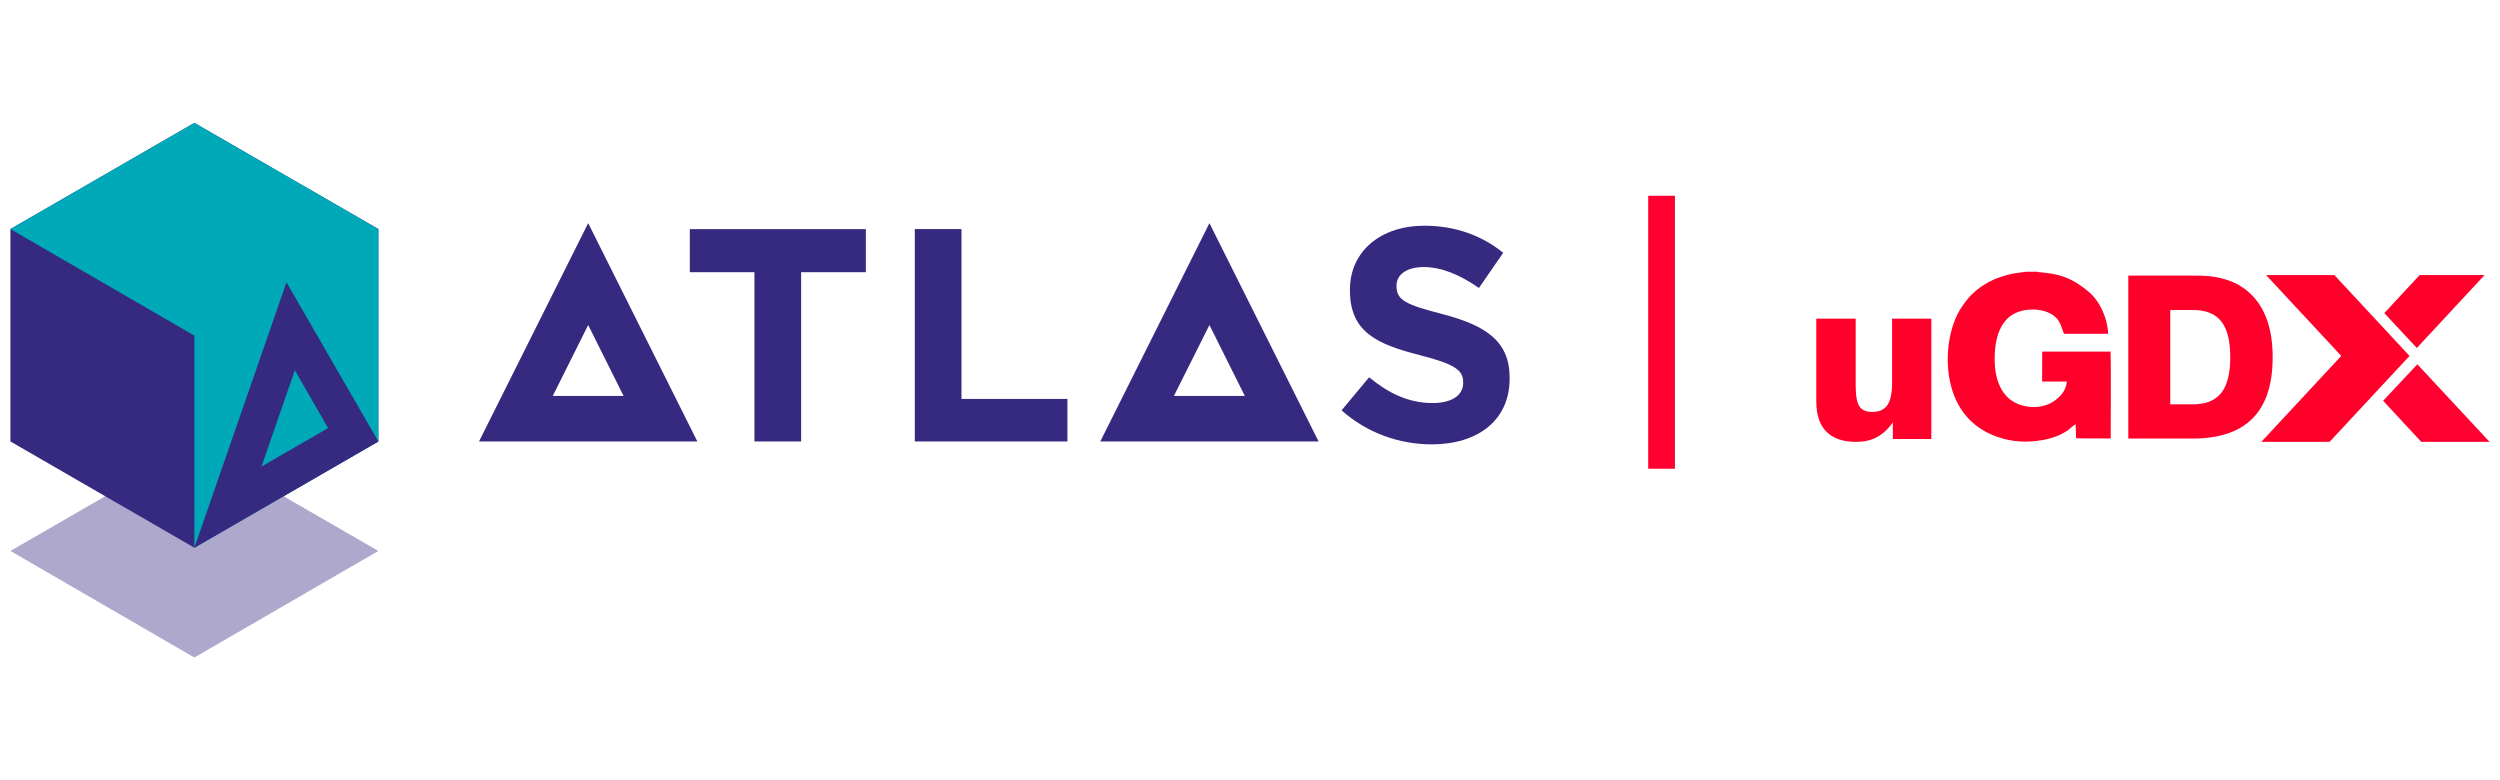
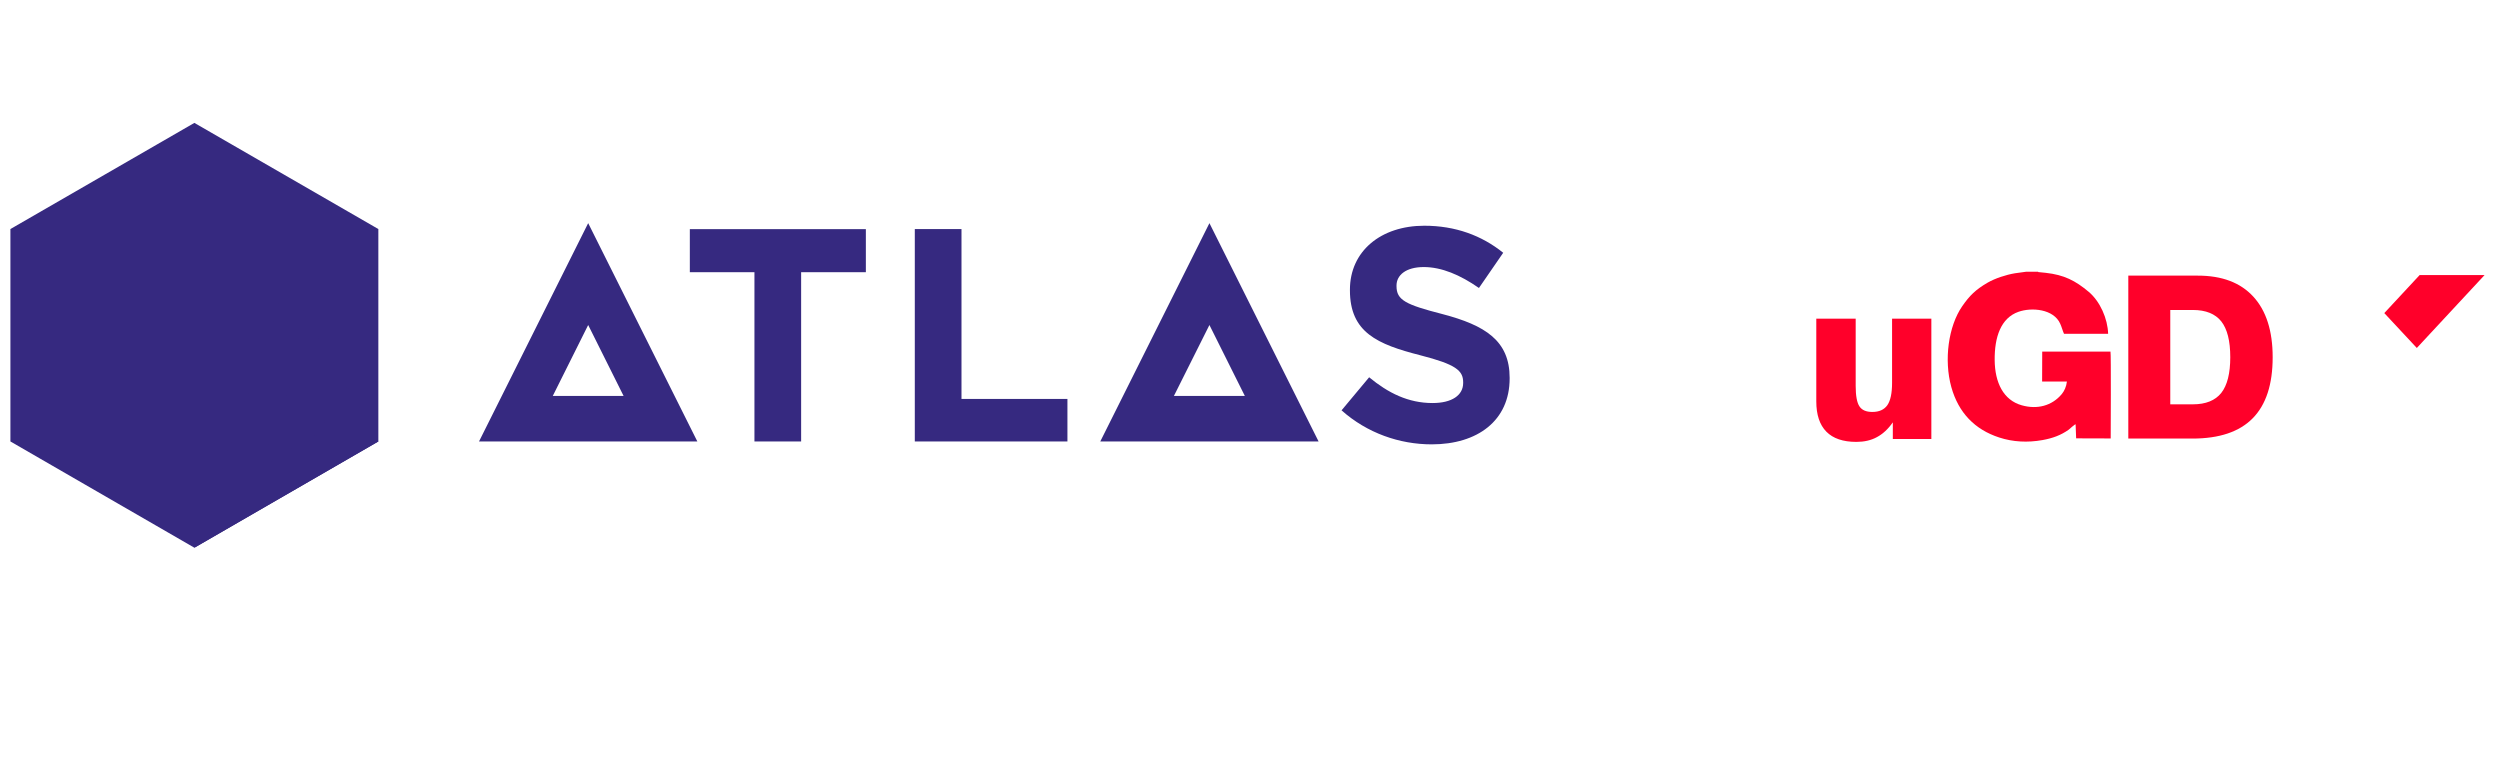
<svg xmlns="http://www.w3.org/2000/svg" version="1.1" id="Layer_1" x="0px" y="0px" viewBox="0 0 2329.2 727" style="enable-background:new 0 0 2329.2 727;" xml:space="preserve">
  <style type="text/css">
	.st0{enable-background:new    ;}
	.st1{fill:#AEA8CD;}
	.st2{fill:#362980;}
	.st3{fill:#00A9B8;}
	.st4{fill:#FF0031;}
	.st5{fill-rule:evenodd;clip-rule:evenodd;fill:#FF002A;}
	.st6{fill-rule:evenodd;clip-rule:evenodd;fill:#FF0031;}
	.st7{fill:#FF002A;}
</style>
  <g>
    <g>
      <g class="st0">
        <g>
-           <polyline class="st1" points="352.5,513.3 181.1,414.4 9.7,513.3 181.1,612.6 352.5,513.3     " />
-         </g>
+           </g>
      </g>
    </g>
    <g>
      <polygon class="st2" points="9.7,213.4 9.7,411.3 181.1,510.3 352.5,411.3 352.5,213.4 181.1,114.5   " />
-       <polygon class="st3" points="352.5,213.4 352.5,411.3 181.1,510.3 181.1,312.7 9.7,213.4 181.1,114.5   " />
      <path class="st2" d="M266.9,263l-85.8,247.3l171.4-99L266.9,263z M274.7,345l31,53.8l-62.1,35.9L274.7,345z" />
    </g>
  </g>
-   <path class="st4" d="M1535.6,436.7V182.4h24.9v254.3H1535.6z" />
  <path class="st2" d="M1126.8,207.9l-101.7,203.4h203.4L1126.8,207.9z M1126.8,302.8l33,66.1h-66.1L1126.8,302.8z" />
  <path class="st2" d="M548,207.9L446.3,411.3h203.4L548,207.9z M548,302.8l33,66.1H515L548,302.8z" />
  <g>
    <path class="st2" d="M746.4,253.6v157.7h-43.5V253.6h-60.2v-40.1h164v40.1H746.4z" />
  </g>
  <g>
    <path class="st2" d="M852.3,411.3V213.4h43.5v158.3h98.7v39.6H852.3z" />
  </g>
  <g>
    <path class="st2" d="M1333.9,414c-30,0-60.2-10.5-84-31.7l25.7-30.8c17.8,14.7,36.5,24,59.1,24c17.8,0,28.5-7.1,28.5-18.7v-0.6   c0-11-6.8-16.7-39.9-25.2c-39.9-10.2-65.6-21.2-65.6-60.5v-0.6c0-35.9,28.8-59.6,69.3-59.6c28.8,0,53.4,9,73.5,25.2l-22.6,32.8   c-17.5-12.2-34.8-19.5-51.4-19.5c-16.7,0-25.4,7.6-25.4,17.2v0.6c0,13,8.5,17.2,42.7,26c40.1,10.5,62.7,24.9,62.7,59.4v0.6   C1406.5,391.9,1376.6,414,1333.9,414z" />
  </g>
-   <polygon class="st5" points="2106.8,411.7 2170.4,411.7 2244.9,331.6 2174.9,256.3 2111.3,256.3 2181.3,331.6 " />
  <polygon class="st5" points="2254.3,256.3 2221.4,291.7 2251.7,324.2 2314.8,256.3 " />
-   <polygon class="st6" points="2319.5,411.7 2255.9,411.7 2220.3,373.4 2252.2,339.4 " />
  <path class="st5" d="M1898.8,253.2h-11.3l-10.2,1.4c-8.4,1.4-18.4,4.7-25.4,8.7c-11.2,6.5-17,12.2-23.8,22.1  c-12.8,18.6-17.1,49.9-10.1,75.2c6.7,24,21.9,39.6,44.6,47c12.8,4.2,26.5,4.9,40.4,2.4c9.4-1.7,17.1-4.5,24.4-9.7  c0.9-0.7,5.5-5,6.4-5l0.5,13.1l32.2,0.1c0-4.1,0.4-79-0.2-80.9h-63.6l-0.1,27.9h23.1c-0.5,4.7-2.5,9-4.9,11.8  c-9.1,10.8-22.8,14.4-37.2,10.3c-17-4.8-25-21-25.2-42.1c-0.2-21.4,5.7-39.2,22.2-45c12.2-4.3,32.8-2.7,38.9,11.2  c1.4,3.1,2.3,6.7,3.5,9.3l41.1,0c-0.4-14.1-7.5-30.2-18.1-39.1c-12.5-10.5-23-15.8-40-17.7l-6.9-0.7  C1899,253.3,1898.9,253.2,1898.8,253.2" />
  <path class="st7" d="M1982.9,408.6V256.8h64.8c22.5,0,39.7,6.5,51.7,19.6c12,13.1,18,31.9,18,56.4c0,25.4-6.2,44.3-18.6,56.9  c-12.4,12.6-31.1,18.9-56.1,18.9H1982.9z M2022,376.7h21.1c12,0,20.8-3.6,26.4-10.6c5.6-7.1,8.4-18.2,8.4-33.3  c0-15.2-2.8-26.3-8.4-33.4c-5.6-7-14.4-10.6-26.4-10.6H2022V376.7z" />
  <g>
    <path class="st7" d="M1799.4,296.9V409h-35.9v-15.5c-4.4,6.3-9.4,10.9-14.9,13.8c-5.5,3-11.9,4.4-19.1,4.4   c-12.4,0-21.7-3.2-27.9-9.5c-6.3-6.4-9.4-15.8-9.4-28.3v-77h36.7v62.7c0,9.2,1.2,15.6,3.5,19c2.3,3.5,6.3,5.2,12,5.2   c6.4,0,11-2.1,14-6.3c2.9-4.2,4.4-11.1,4.4-20.7v-59.9H1799.4z" />
  </g>
</svg>